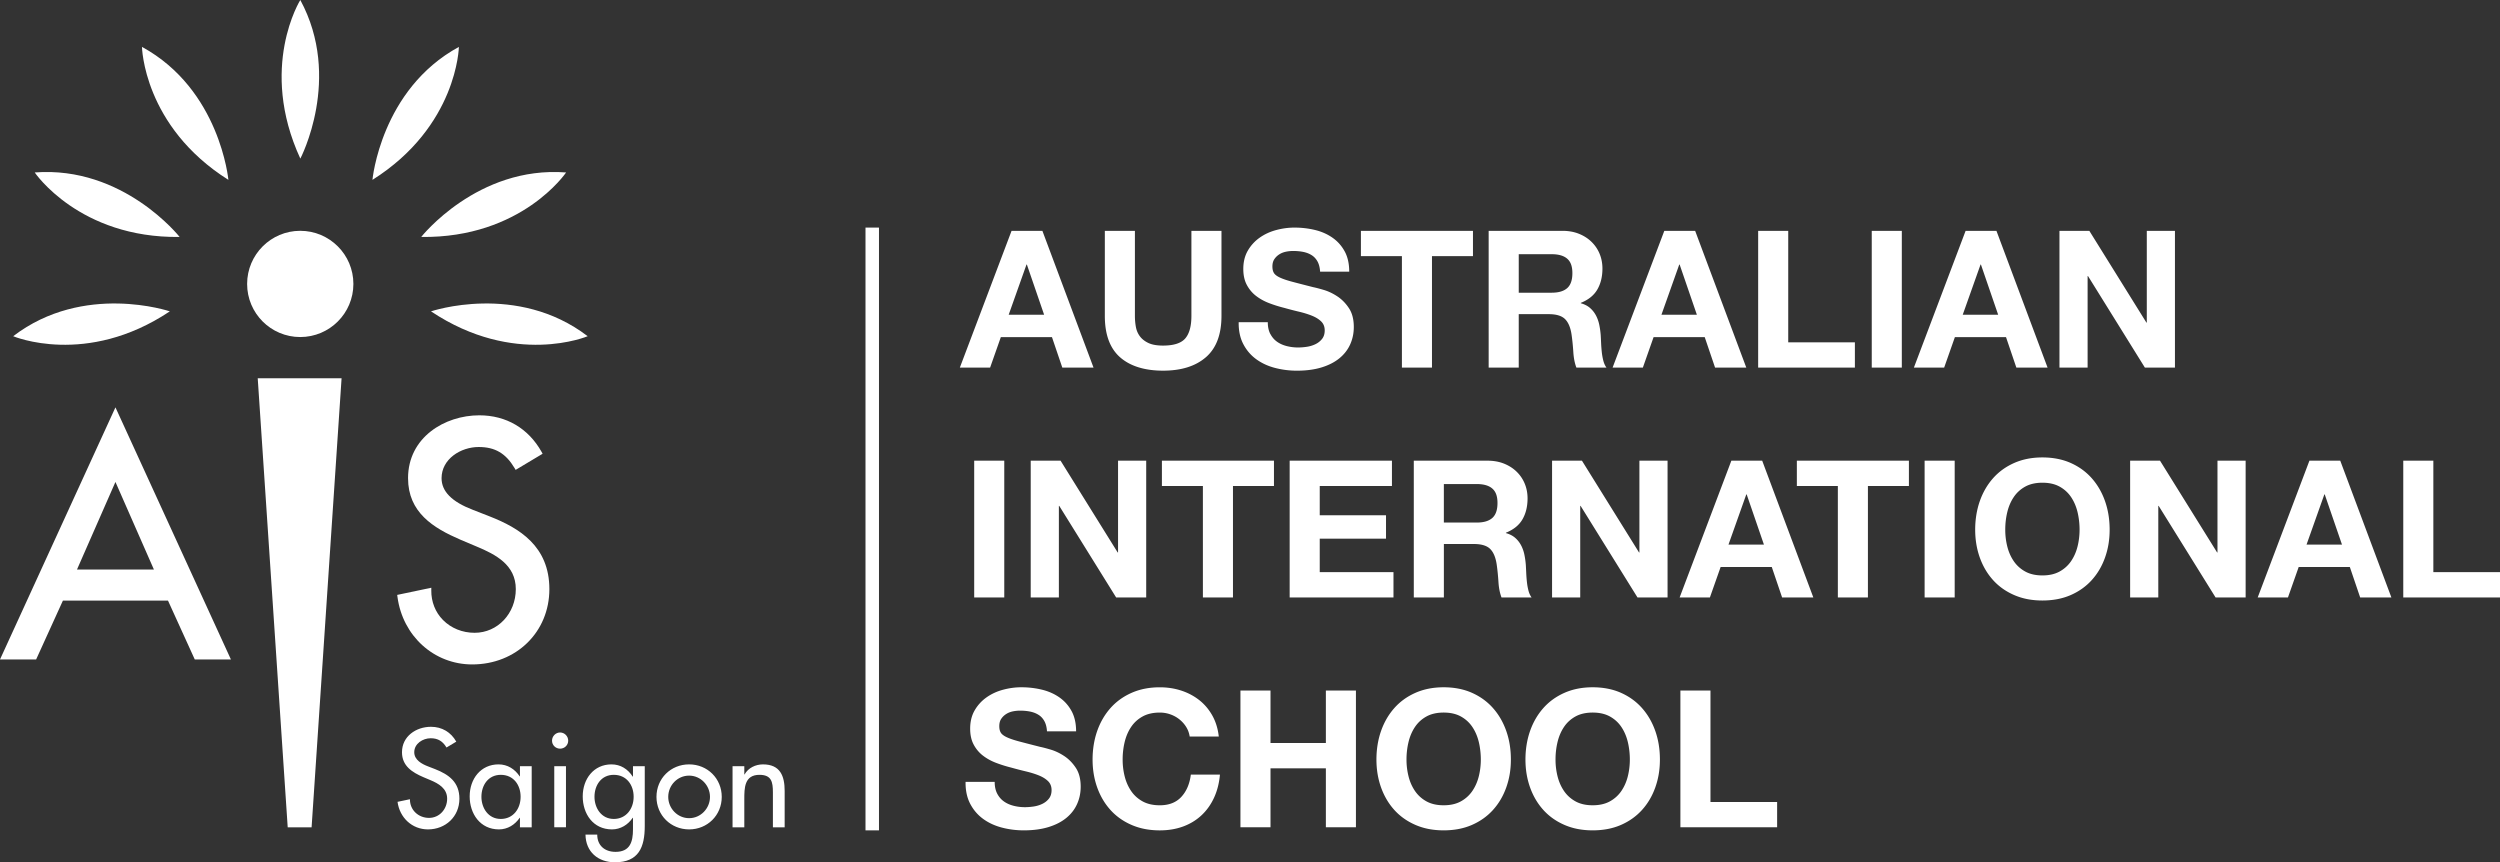
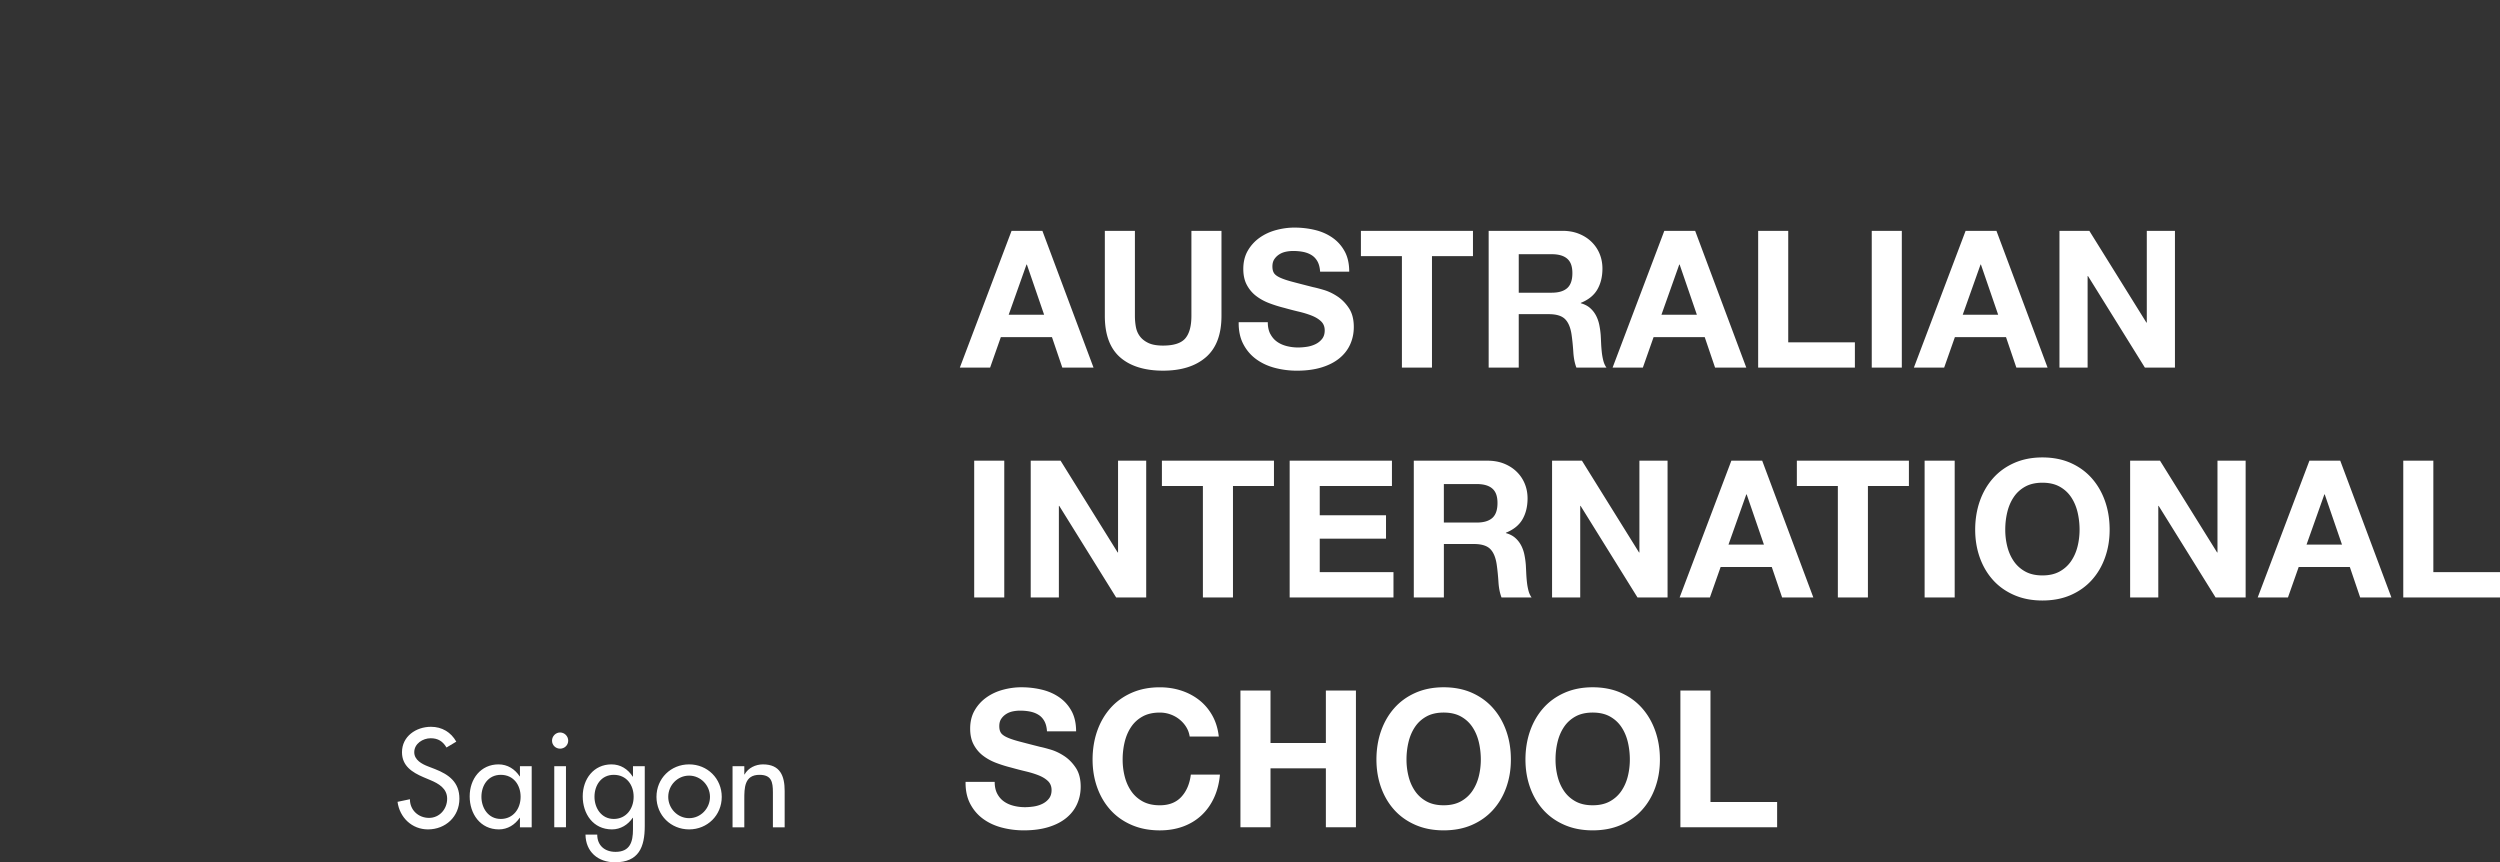
<svg xmlns="http://www.w3.org/2000/svg" id="Layer_2" viewBox="0 0 3275.91 1129.92">
  <rect x="0" y="0" width="3275.91" height="1129.92" fill="#333333" stroke="none" />
  <defs>
    <style>.cls-1,.cls-2{fill:#fff}</style>
  </defs>
  <g id="Layer_1-2">
-     <path class="cls-1" d="M393.55 207.84s55.4-105.32-.03-207.84c0 0-55.13 88.16.03 207.84ZM299.28 235.7S288.36 117.22 186.04 61.44c0 0 1.82 103.98 113.24 174.26ZM235.39 310.5s-73.7-93.46-189.9-84.52c0 0 58.15 86.23 189.9 84.52ZM222.54 407.99s-112.73-38.26-205.28 32.56c0 0 95.71 40.63 205.28-32.56ZM488.04 235.7s10.88-118.48 113.27-174.26c0 0-1.86 103.98-113.27 174.26ZM551.95 310.5s73.66-93.46 189.86-84.52c0 0-58.13 86.23-189.86 84.52ZM564.76 407.99s112.72-38.26 205.31 32.56c0 0-95.73 40.63-205.31-32.56Z" />
-     <path class="cls-2" d="M408.3 1084.1H377l-39.29-588.47h109.88L408.3 1084.1zM534.7 626.63c0 44.78 32.95 65.2 68.61 80.55l21.21 8.97c24.86 10.34 51.37 23.98 51.37 55.81s-23.71 57.23-53.94 57.23c-16.06 0-30.81-5.98-41.48-16.77-10.08-10.2-15.49-23.98-15.32-38.81l.04-3.46-44.71 9.39.34 2.59c6.82 51.33 47.96 88.52 97.9 88.52 57.65 0 101.16-42.39 101.16-98.69s-39.51-80.12-78.15-95.25l-22.02-8.61c-27.67-10.58-41.09-24.14-41.09-41.48 0-25.26 25.26-40.87 48.65-40.87 21.39 0 35.46 8.25 46.99 27.58l1.42 2.4L711 594.59l-1.28-2.39c-17.39-30.95-46.4-47.98-81.64-47.98-45.31 0-93.39 28.88-93.39 82.4ZM151.27 533.79 0 864.13h47.34s33.69-74.02 35.1-77.14h137.68c1.43 3.13 35.1 77.14 35.1 77.14h47.37L151.27 533.78Zm-50.41 212.55c3.05-6.98 45.94-104.6 50.41-114.82 4.48 10.22 47.37 107.83 50.43 114.82H100.86Z" />
    <g>
      <path class="cls-2" d="M585.07 979.52c-4.76-8.01-10.97-12.14-20.7-12.14-10.28 0-21.55 7.02-21.55 18.33 0 10.06 9.89 15.4 17.95 18.5l9.25 3.58c18.33 7.18 31.97 17.25 31.97 38.83 0 23.41-18.12 40.2-41.22 40.2-20.87 0-37.08-15.4-39.86-36.12l16.24-3.42c-.13 14.19 11.14 24.46 25 24.46s23.77-11.64 23.77-25.12-11.13-19.87-22.22-24.48l-8.93-3.77c-14.7-6.31-28.03-14.73-28.03-32.66 0-20.87 18.5-33.33 37.98-33.33 14.32 0 26.16 7 33.17 19.47l-12.83 7.68ZM696.71 1084.07h-15.39v-12.47h-.31c-6.19 9.06-15.76 15.21-27.23 15.21-24.43 0-38.33-20.35-38.33-43.29s14.54-41.91 37.82-41.91c11.82 0 21.38 6.17 27.74 15.71h.31v-13.29h15.39v80.03Zm-14.52-40.01c0-15.6-9.41-28.75-25.99-28.75s-25.36 13.85-25.36 28.75 9.09 29.06 25.36 29.06 25.99-13.31 25.99-29.06ZM744.56 970.56c0 5.86-4.78 10.46-10.62 10.46s-10.58-4.6-10.58-10.46 4.79-10.75 10.58-10.75 10.62 4.82 10.62 10.75Zm-2.93 113.5h-15.34v-80.03h15.34v80.03ZM844.86 1082.51c0 27.54-7.88 47.41-39.04 47.41-22.2 0-38.28-13.68-38.62-36.25h15.39c0 14.35 9.95 22.58 23.97 22.58 18.98 0 22.87-13.05 22.87-29.43v-15.21h-.35c-6.13 9.06-15.85 15.21-27.19 15.21-24.65 0-38.32-20.35-38.32-43.29s14.52-41.91 37.64-41.91c12.02 0 21.56 6.17 27.87 16.04h.35v-13.62h15.42v78.47Zm-14.56-38.45c0-15.6-9.41-28.75-26.02-28.75s-25.29 13.85-25.29 28.75 9.09 29.06 25.29 29.06 26.02-13.31 26.02-29.06ZM945.75 1044.21c0 24.15-18.85 42.6-42.76 42.6s-42.77-18.45-42.77-42.6 18.79-42.6 42.77-42.6 42.76 18.48 42.76 42.6Zm-70.12 0c0 15.02 12.11 27.89 27.35 27.89s27.37-12.86 27.37-27.89-12.15-27.87-27.37-27.87-27.35 12.65-27.35 27.87ZM975.31 1014.81h.34c4.8-8.58 14.37-13.19 24.13-13.19 22.6 0 28.41 15.2 28.41 34.75v47.7h-15.4v-45.87c0-13.69-1.89-22.89-17.64-22.89-19.83 0-19.83 17.46-19.83 31.97v36.79h-15.41v-80.03h15.41v10.77Z" />
    </g>
-     <path class="cls-2" d="M463.07 372.06c0 38.41-31.17 69.59-69.65 69.59s-69.6-31.18-69.6-69.59 31.17-69.62 69.6-69.62 69.65 31.14 69.65 69.62Z" />
    <g>
      <path class="cls-2" d="m1365.91 302.48 67.01 179.21h-40.91l-13.55-39.91h-67.01l-14.05 39.91h-39.66l67.77-179.21h40.41Zm2.26 109.93-22.59-65.76h-.5l-23.34 65.76h46.43ZM1580.25 468.01c-13.55 11.8-32.29 17.7-56.22 17.7s-43.04-5.86-56.35-17.57c-13.3-11.71-19.95-29.78-19.95-54.21V302.49h39.41v111.44c0 4.86.41 9.62 1.25 14.31.84 4.69 2.59 8.83 5.27 12.42 2.67 3.6 6.4 6.53 11.17 8.79 4.77 2.26 11.17 3.39 19.2 3.39 14.06 0 23.76-3.14 29.12-9.41 5.35-6.27 8.03-16.1 8.03-29.49V302.5h39.4v111.44c0 24.26-6.78 42.29-20.33 54.09ZM1664.58 437.52c2.17 4.18 5.06 7.57 8.66 10.16 3.6 2.6 7.82 4.52 12.67 5.77s9.87 1.88 15.06 1.88c3.51 0 7.28-.29 11.29-.88 4.02-.58 7.78-1.71 11.3-3.39 3.51-1.67 6.44-3.97 8.78-6.9 2.34-2.93 3.51-6.65 3.51-11.17 0-4.85-1.55-8.78-4.64-11.79-3.1-3.01-7.15-5.52-12.17-7.53-5.02-2.01-10.71-3.76-17.07-5.27a480.54 480.54 0 0 1-19.33-5.02c-6.69-1.67-13.22-3.72-19.58-6.15-6.36-2.42-12.05-5.56-17.07-9.41-5.02-3.85-9.08-8.66-12.17-14.43-3.1-5.78-4.64-12.76-4.64-20.96 0-9.2 1.96-17.19 5.9-23.97 3.93-6.78 9.07-12.42 15.43-16.94 6.36-4.52 13.55-7.86 21.59-10.04 8.03-2.17 16.06-3.26 24.09-3.26 9.37 0 18.36 1.05 26.98 3.14 8.62 2.09 16.27 5.48 22.96 10.17 6.69 4.69 12 10.67 15.94 17.95 3.93 7.28 5.9 16.11 5.9 26.48h-38.15c-.34-5.35-1.47-9.79-3.39-13.3-1.93-3.51-4.48-6.27-7.66-8.28-3.18-2.01-6.82-3.43-10.92-4.27-4.1-.83-8.58-1.25-13.43-1.25-3.18 0-6.36.34-9.54 1-3.18.67-6.07 1.84-8.66 3.51-2.6 1.67-4.73 3.76-6.4 6.28-1.67 2.51-2.51 5.69-2.51 9.54 0 3.51.67 6.36 2.01 8.53 1.34 2.18 3.97 4.18 7.91 6.02 3.93 1.84 9.37 3.68 16.31 5.52 6.94 1.84 16.02 4.18 27.23 7.03 3.35.67 7.99 1.88 13.93 3.64 5.94 1.76 11.83 4.56 17.69 8.41 5.85 3.85 10.92 9 15.18 15.44 4.27 6.44 6.4 14.68 6.4 24.72 0 8.2-1.59 15.81-4.77 22.84-3.18 7.03-7.91 13.1-14.18 18.2-6.27 5.11-14.05 9.08-23.34 11.92s-20.04 4.27-32.25 4.27c-9.88 0-19.45-1.22-28.74-3.64s-17.49-6.23-24.6-11.42c-7.11-5.18-12.76-11.8-16.94-19.83-4.18-8.03-6.19-17.57-6.03-28.61h38.15c0 6.02 1.09 11.13 3.26 15.31ZM1783.29 335.62v-33.13h146.83v33.13h-53.71V481.7h-39.4V335.62h-53.71ZM2047.33 302.48c8.03 0 15.27 1.3 21.71 3.89 6.44 2.59 11.96 6.15 16.56 10.67 4.6 4.52 8.12 9.75 10.54 15.69 2.42 5.94 3.64 12.34 3.64 19.2 0 10.54-2.22 19.66-6.65 27.36-4.44 7.7-11.67 13.55-21.71 17.57v.5c4.85 1.34 8.87 3.39 12.05 6.15 3.18 2.76 5.77 6.02 7.78 9.79 2.01 3.76 3.47 7.91 4.39 12.42.92 4.52 1.54 9.04 1.88 13.55.17 2.85.33 6.19.5 10.04.17 3.85.46 7.78.88 11.8.42 4.02 1.09 7.82 2.01 11.42.92 3.6 2.3 6.65 4.14 9.16h-39.41c-2.18-5.69-3.51-12.46-4.02-20.33-.5-7.86-1.25-15.39-2.26-22.59-1.34-9.37-4.19-16.23-8.53-20.58-4.35-4.35-11.46-6.52-21.33-6.52h-39.41v70.03h-39.41V302.49h96.63Zm-14.05 81.07c9.04 0 15.81-2.01 20.33-6.02 4.52-4.02 6.78-10.54 6.78-19.58s-2.26-15.02-6.78-18.95c-4.52-3.93-11.29-5.9-20.33-5.9h-43.17v50.45h43.17ZM2221.26 302.48l67.01 179.21h-40.91l-13.55-39.91h-67.02l-14.05 39.91h-39.66l67.77-179.21h40.41Zm2.26 109.93-22.59-65.76h-.5l-23.34 65.76h46.43ZM2343.24 302.48v146.08h87.34v33.13h-126.75V302.48h39.4ZM2492.07 302.48v179.21h-39.4V302.48h39.4ZM2616.06 302.48l67.01 179.21h-40.91l-13.55-39.91h-67.01l-14.05 39.91h-39.66l67.77-179.21h40.41Zm2.26 109.93-22.59-65.76h-.5l-23.34 65.76h46.43ZM2737.79 302.48l74.79 120.22h.5V302.48h36.89v179.21h-39.4l-74.54-119.97h-.5v119.97h-36.89V302.48h39.15ZM1315.96 603.67v179.21h-39.41V603.67h39.41ZM1389.75 603.67l74.8 120.22h.5V603.67h36.9v179.21h-39.4l-74.54-119.97h-.5v119.97h-36.9V603.67h39.15ZM1522.52 636.8v-33.13h146.83v33.13h-53.71v146.07h-39.41V636.8h-53.71ZM1823.95 603.67v33.13h-94.62v38.4h86.84v30.62h-86.84v43.92h96.63v33.13h-136.04V603.66h134.03ZM1949.2 603.67c8.03 0 15.27 1.3 21.71 3.89 6.44 2.6 11.96 6.15 16.57 10.67 4.6 4.52 8.11 9.75 10.54 15.69 2.42 5.94 3.64 12.34 3.64 19.2 0 10.54-2.22 19.66-6.65 27.36-4.44 7.7-11.67 13.55-21.71 17.57v.5c4.85 1.34 8.87 3.39 12.05 6.15 3.18 2.76 5.77 6.02 7.78 9.79 2.01 3.76 3.47 7.91 4.39 12.42.92 4.52 1.54 9.04 1.88 13.56.16 2.85.33 6.19.5 10.04.17 3.85.46 7.78.88 11.8.41 4.01 1.09 7.82 2.01 11.42.92 3.6 2.3 6.65 4.14 9.16h-39.41c-2.18-5.69-3.51-12.46-4.01-20.33-.5-7.86-1.25-15.39-2.26-22.59-1.34-9.37-4.18-16.23-8.53-20.58-4.35-4.35-11.46-6.53-21.33-6.53h-39.4v70.03h-39.41V603.68h96.63Zm-14.06 81.07c9.03 0 15.81-2.01 20.33-6.02 4.52-4.02 6.78-10.54 6.78-19.58s-2.26-15.02-6.78-18.95c-4.52-3.93-11.3-5.9-20.33-5.9h-43.17v50.45h43.17ZM2072.93 603.67l74.79 120.22h.5V603.67h36.89v179.21h-39.4l-74.54-119.97h-.5v119.97h-36.9V603.67h39.15ZM2309.11 603.67l67.01 179.21h-40.91l-13.55-39.91h-67.01l-14.06 39.91h-39.66l67.77-179.21h40.41Zm2.26 109.93-22.59-65.76h-.5l-23.34 65.76h46.43ZM2354.53 636.8v-33.13h146.83v33.13h-53.71v146.07h-39.4V636.8h-53.71ZM2561.35 603.67v179.21h-39.41V603.67h39.41ZM2594.23 656.75c4.02-11.46 9.79-21.46 17.32-29.99 7.53-8.53 16.77-15.22 27.73-20.08 10.96-4.85 23.3-7.28 37.02-7.28s26.27 2.43 37.15 7.28c10.87 4.86 20.08 11.54 27.61 20.08 7.53 8.54 13.3 18.54 17.32 29.99 4.01 11.46 6.02 23.89 6.02 37.27s-2.01 25.22-6.02 36.52c-4.02 11.3-9.79 21.13-17.32 29.49-7.53 8.37-16.73 14.93-27.61 19.7-10.88 4.77-23.26 7.15-37.15 7.15s-26.06-2.38-37.02-7.15c-10.96-4.77-20.21-11.33-27.73-19.7-7.53-8.36-13.3-18.2-17.32-29.49-4.01-11.29-6.02-23.47-6.02-36.52s2.01-25.81 6.02-37.27Zm36.02 59.23c1.76 7.12 4.56 13.51 8.41 19.2 3.85 5.69 8.87 10.25 15.06 13.68 6.19 3.43 13.72 5.15 22.59 5.15s16.4-1.71 22.59-5.15c6.19-3.43 11.21-7.99 15.06-13.68 3.85-5.69 6.65-12.08 8.41-19.2 1.76-7.11 2.63-14.43 2.63-21.96s-.88-15.47-2.63-22.84c-1.76-7.36-4.56-13.93-8.41-19.7-3.85-5.77-8.87-10.37-15.06-13.8-6.19-3.43-13.72-5.15-22.59-5.15s-16.4 1.72-22.59 5.15c-6.19 3.43-11.21 8.03-15.06 13.8-3.85 5.77-6.65 12.34-8.41 19.7-1.76 7.37-2.63 14.98-2.63 22.84s.88 14.85 2.63 21.96ZM2830.41 603.67l74.79 120.22h.5V603.67h36.9v179.21h-39.4l-74.55-119.97h-.5v119.97h-36.9V603.67h39.15ZM3066.58 603.67l67.01 179.21h-40.91l-13.55-39.91h-67.01l-14.06 39.91h-39.65l67.77-179.21h40.41Zm2.26 109.93-22.59-65.76h-.5l-23.34 65.76h46.43ZM3188.57 603.67v146.07h87.34v33.13h-126.75V603.66h39.41ZM1306.67 1039.89c2.17 4.18 5.06 7.57 8.66 10.16 3.6 2.6 7.82 4.52 12.68 5.77 4.85 1.26 9.87 1.88 15.06 1.88 3.51 0 7.28-.29 11.29-.88 4.02-.59 7.78-1.71 11.29-3.39 3.51-1.67 6.44-3.97 8.78-6.9 2.34-2.93 3.51-6.65 3.51-11.17 0-4.85-1.55-8.79-4.64-11.8-3.1-3.01-7.15-5.52-12.17-7.53-5.02-2.01-10.71-3.76-17.07-5.27a480.54 480.54 0 0 1-19.33-5.02c-6.69-1.67-13.22-3.72-19.58-6.15-6.36-2.42-12.05-5.56-17.07-9.41-5.02-3.85-9.08-8.66-12.17-14.43-3.1-5.77-4.64-12.76-4.64-20.96 0-9.2 1.96-17.19 5.9-23.97 3.93-6.78 9.08-12.43 15.44-16.94 6.36-4.52 13.55-7.86 21.59-10.04 8.03-2.17 16.06-3.27 24.09-3.27 9.37 0 18.36 1.05 26.98 3.14 8.62 2.09 16.27 5.48 22.97 10.16 6.69 4.69 12 10.67 15.94 17.95 3.93 7.28 5.9 16.11 5.9 26.48h-38.15c-.34-5.35-1.47-9.79-3.39-13.3-1.93-3.52-4.48-6.28-7.66-8.28-3.18-2.01-6.82-3.43-10.92-4.27-4.1-.84-8.58-1.26-13.43-1.26-3.18 0-6.36.34-9.54 1.01-3.18.67-6.07 1.84-8.66 3.51-2.6 1.68-4.73 3.77-6.4 6.28-1.67 2.51-2.51 5.69-2.51 9.54 0 3.51.67 6.36 2.01 8.53 1.34 2.18 3.97 4.18 7.91 6.02 3.93 1.85 9.37 3.68 16.31 5.52 6.94 1.84 16.02 4.19 27.23 7.03 3.35.67 7.99 1.88 13.93 3.64 5.94 1.76 11.84 4.56 17.69 8.41 5.86 3.85 10.92 9 15.19 15.44s6.4 14.68 6.4 24.72c0 8.2-1.59 15.81-4.77 22.84-3.18 7.03-7.91 13.1-14.18 18.2-6.27 5.11-14.06 9.08-23.34 11.92-9.29 2.84-20.04 4.27-32.25 4.27-9.87 0-19.45-1.21-28.74-3.64-9.29-2.42-17.49-6.23-24.6-11.42-7.11-5.19-12.76-11.8-16.94-19.83-4.18-8.03-6.19-17.57-6.02-28.61h38.15c0 6.02 1.09 11.13 3.26 15.31ZM1554.39 952.67c-2.34-3.77-5.27-7.07-8.78-9.91-3.52-2.84-7.49-5.06-11.92-6.65-4.43-1.59-9.08-2.38-13.93-2.38-8.87 0-16.4 1.72-22.59 5.15-6.19 3.43-11.21 8.03-15.06 13.8-3.85 5.77-6.65 12.34-8.41 19.7-1.75 7.37-2.63 14.98-2.63 22.84s.88 14.85 2.63 21.96c1.76 7.11 4.56 13.51 8.41 19.2 3.85 5.69 8.87 10.25 15.06 13.68 6.19 3.43 13.72 5.15 22.59 5.15 12.05 0 21.46-3.68 28.24-11.04 6.78-7.36 10.92-17.07 12.42-29.12h38.15c-1 11.21-3.6 21.33-7.78 30.37-4.19 9.04-9.71 16.73-16.57 23.09-6.86 6.36-14.89 11.21-24.09 14.56-9.2 3.35-19.33 5.02-30.37 5.02-13.72 0-26.06-2.38-37.02-7.15-10.96-4.77-20.21-11.33-27.73-19.7-7.53-8.37-13.3-18.2-17.32-29.49s-6.02-23.47-6.02-36.52 2.01-25.81 6.02-37.27c4.01-11.46 9.79-21.46 17.32-29.99 7.53-8.53 16.77-15.22 27.73-20.08 10.96-4.85 23.3-7.28 37.02-7.28 9.87 0 19.2 1.42 27.99 4.27 8.78 2.85 16.65 6.99 23.59 12.43 6.94 5.44 12.68 12.17 17.19 20.2 4.52 8.03 7.36 17.24 8.53 27.61h-38.15c-.67-4.52-2.18-8.66-4.52-12.42ZM1664.83 904.85v68.77h72.54v-68.77h39.4v179.21h-39.4v-77.3h-72.54v77.3h-39.4V904.85h39.4ZM1809.65 957.94c4.02-11.46 9.79-21.46 17.32-29.99 7.53-8.53 16.77-15.22 27.73-20.08 10.96-4.85 23.3-7.28 37.02-7.28s26.27 2.43 37.14 7.28c10.88 4.86 20.08 11.55 27.61 20.08s13.3 18.53 17.32 29.99c4.02 11.46 6.02 23.88 6.02 37.27s-2.01 25.22-6.02 36.52c-4.02 11.3-9.79 21.13-17.32 29.49-7.53 8.37-16.73 14.93-27.61 19.7-10.88 4.77-23.26 7.15-37.14 7.15s-26.06-2.38-37.02-7.15c-10.96-4.77-20.2-11.33-27.73-19.7-7.53-8.37-13.3-18.2-17.32-29.49s-6.02-23.47-6.02-36.52 2.01-25.81 6.02-37.27Zm36.02 59.23c1.75 7.11 4.55 13.51 8.41 19.2 3.85 5.69 8.87 10.25 15.06 13.68 6.19 3.43 13.72 5.15 22.59 5.15s16.4-1.71 22.59-5.15c6.19-3.42 11.21-7.99 15.06-13.68 3.85-5.69 6.65-12.09 8.41-19.2 1.76-7.11 2.63-14.43 2.63-21.96s-.88-15.48-2.63-22.84c-1.76-7.36-4.56-13.93-8.41-19.7-3.85-5.77-8.87-10.37-15.06-13.8-6.19-3.43-13.72-5.15-22.59-5.15s-16.4 1.72-22.59 5.15c-6.19 3.43-11.21 8.03-15.06 13.8-3.85 5.77-6.65 12.34-8.41 19.7-1.76 7.37-2.64 14.98-2.64 22.84s.88 14.85 2.64 21.96ZM2004.92 957.94c4.02-11.46 9.79-21.46 17.32-29.99 7.53-8.53 16.77-15.22 27.73-20.08 10.96-4.85 23.3-7.28 37.02-7.28s26.27 2.43 37.15 7.28c10.88 4.86 20.08 11.55 27.61 20.08 7.53 8.53 13.3 18.53 17.32 29.99 4.02 11.46 6.02 23.88 6.02 37.27s-2.01 25.22-6.02 36.52c-4.02 11.3-9.79 21.13-17.32 29.49-7.53 8.37-16.73 14.93-27.61 19.7-10.88 4.77-23.26 7.15-37.15 7.15s-26.06-2.38-37.02-7.15c-10.96-4.77-20.2-11.33-27.73-19.7-7.53-8.37-13.3-18.2-17.32-29.49s-6.02-23.47-6.02-36.52 2.01-25.81 6.02-37.27Zm36.02 59.23c1.76 7.11 4.56 13.51 8.41 19.2 3.85 5.69 8.87 10.25 15.06 13.68 6.19 3.43 13.72 5.15 22.59 5.15s16.4-1.71 22.59-5.15c6.19-3.42 11.21-7.99 15.06-13.68 3.85-5.69 6.65-12.09 8.41-19.2 1.76-7.11 2.63-14.43 2.63-21.96s-.88-15.48-2.63-22.84c-1.76-7.36-4.56-13.93-8.41-19.7-3.85-5.77-8.87-10.37-15.06-13.8-6.19-3.43-13.72-5.15-22.59-5.15s-16.4 1.72-22.59 5.15c-6.19 3.43-11.21 8.03-15.06 13.8-3.85 5.77-6.65 12.34-8.41 19.7-1.76 7.37-2.63 14.98-2.63 22.84s.88 14.85 2.63 21.96ZM2241.34 904.85v146.08h87.34v33.13h-126.75V904.85h39.41Z" />
    </g>
-     <path class="cls-1" d="M1134.12 298.22h17.66v789.86h-17.66z" />
  </g>
</svg>